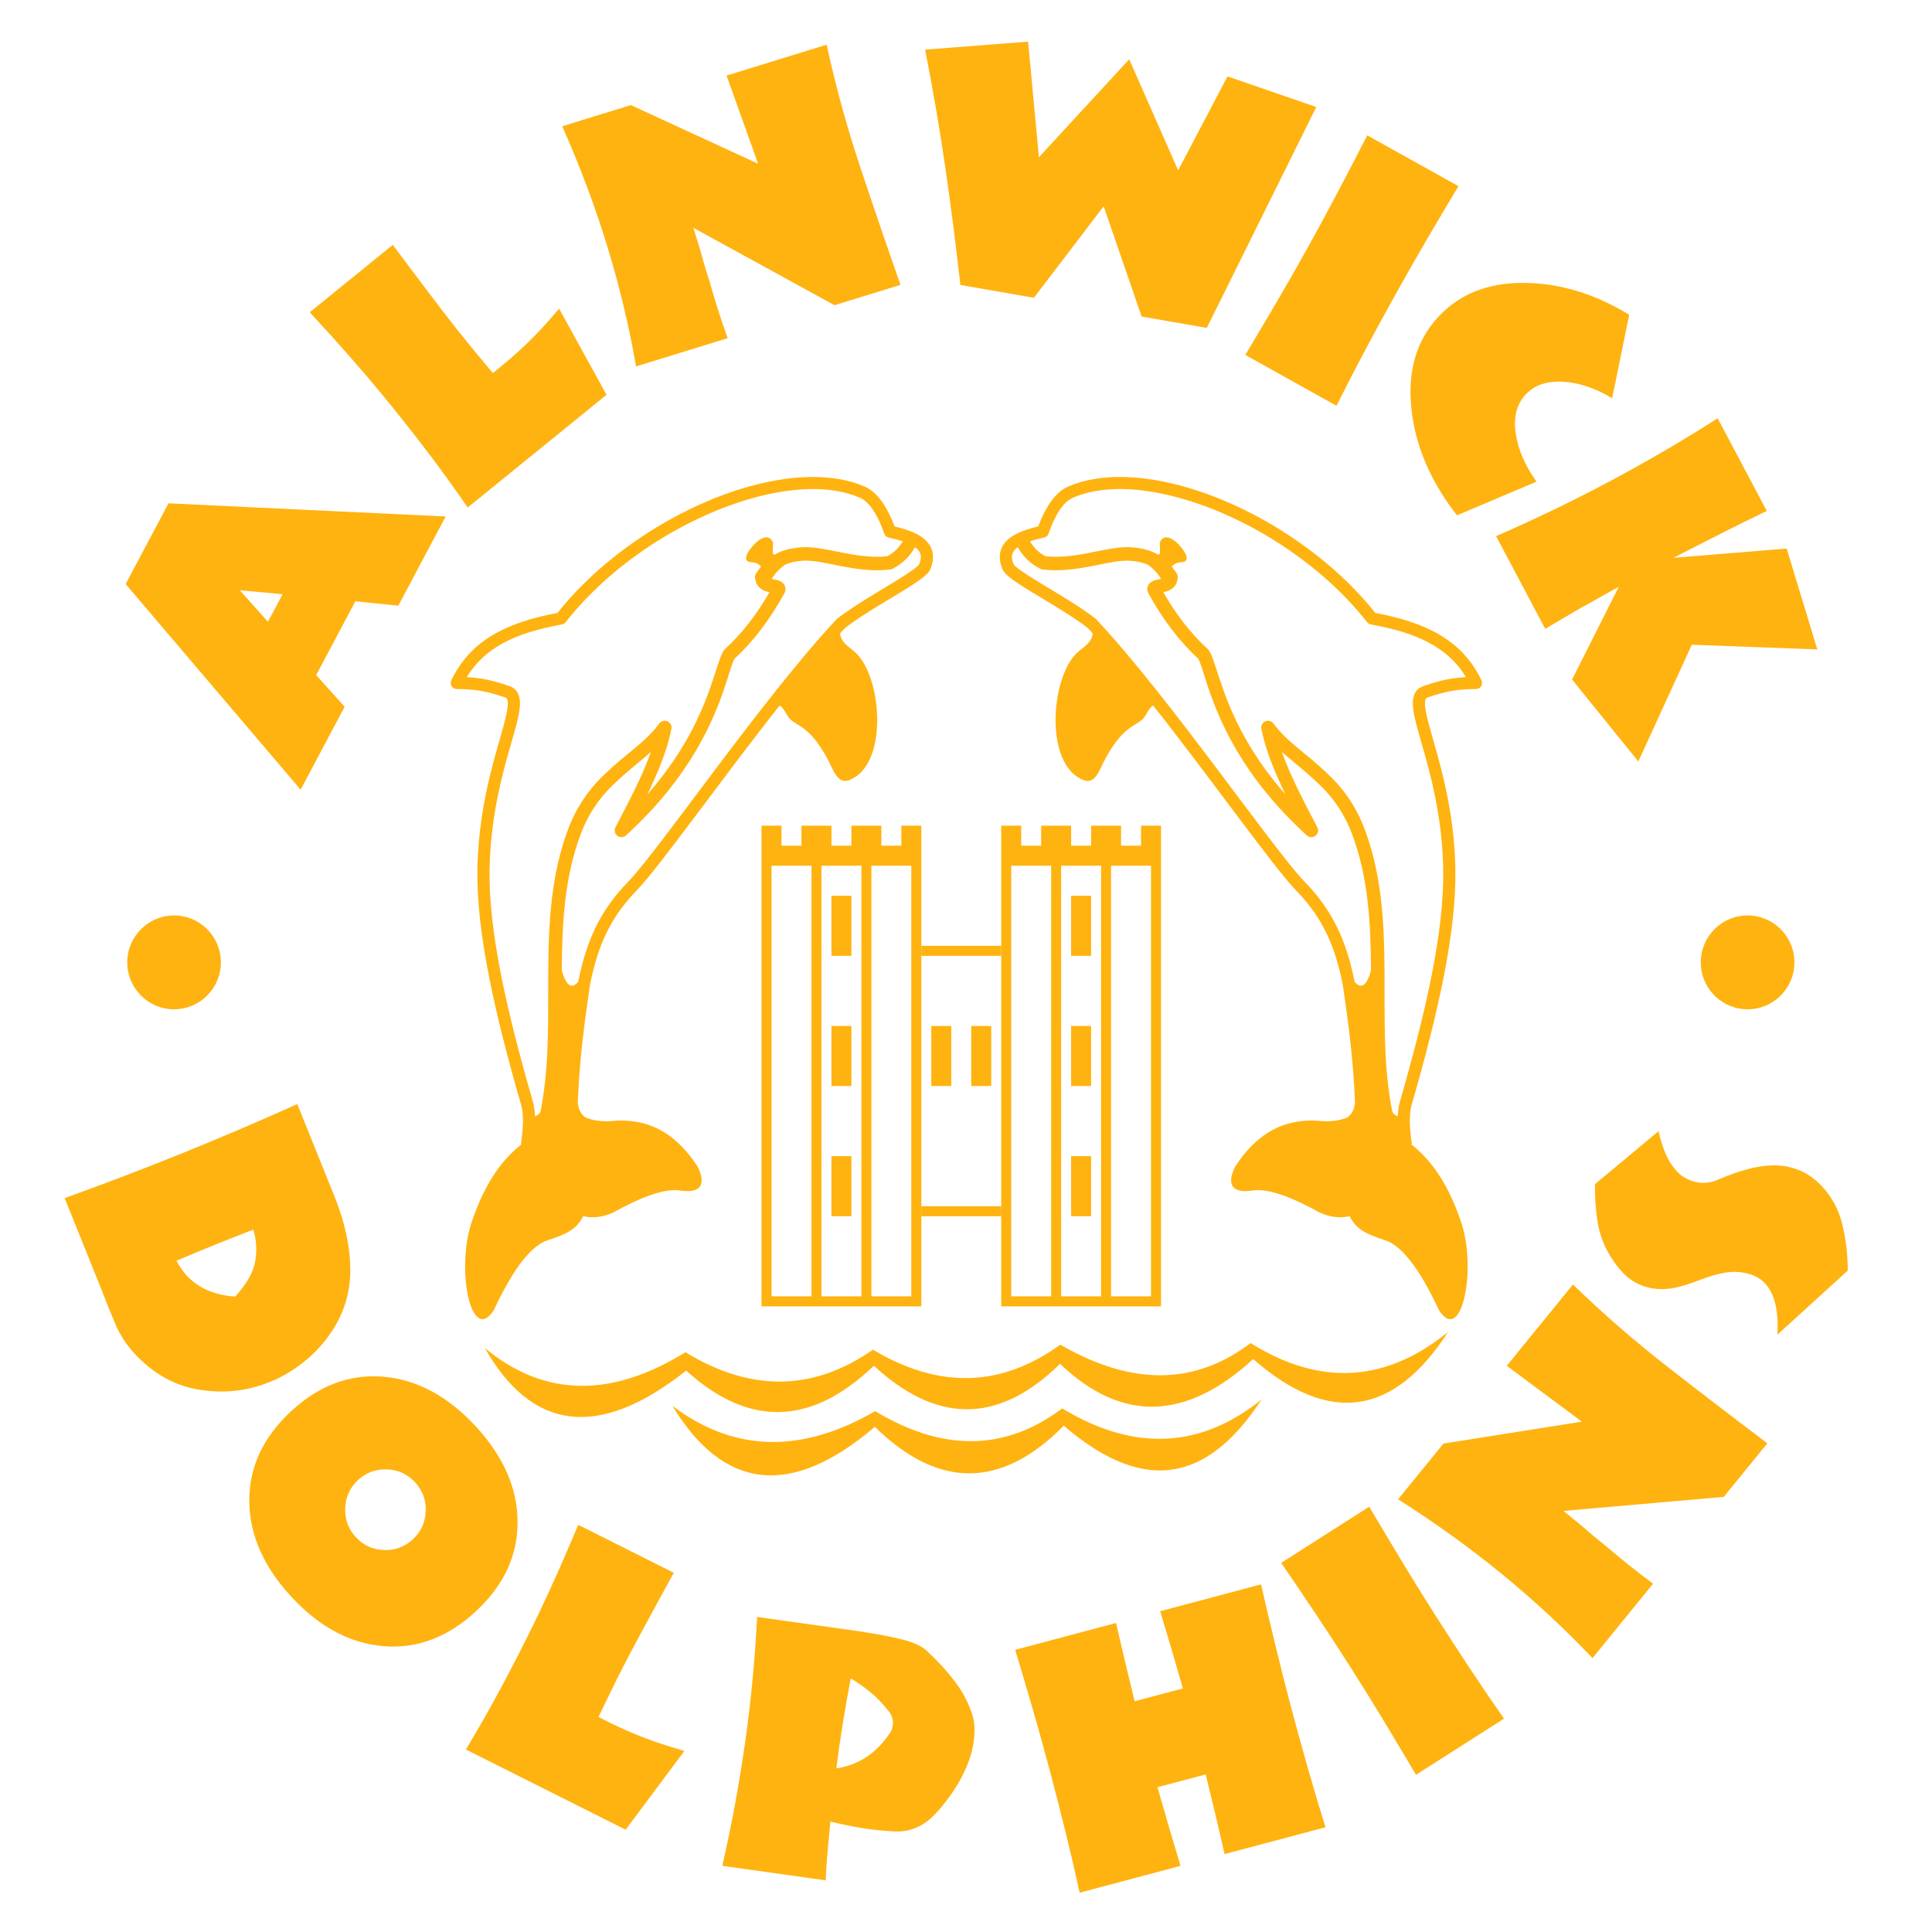
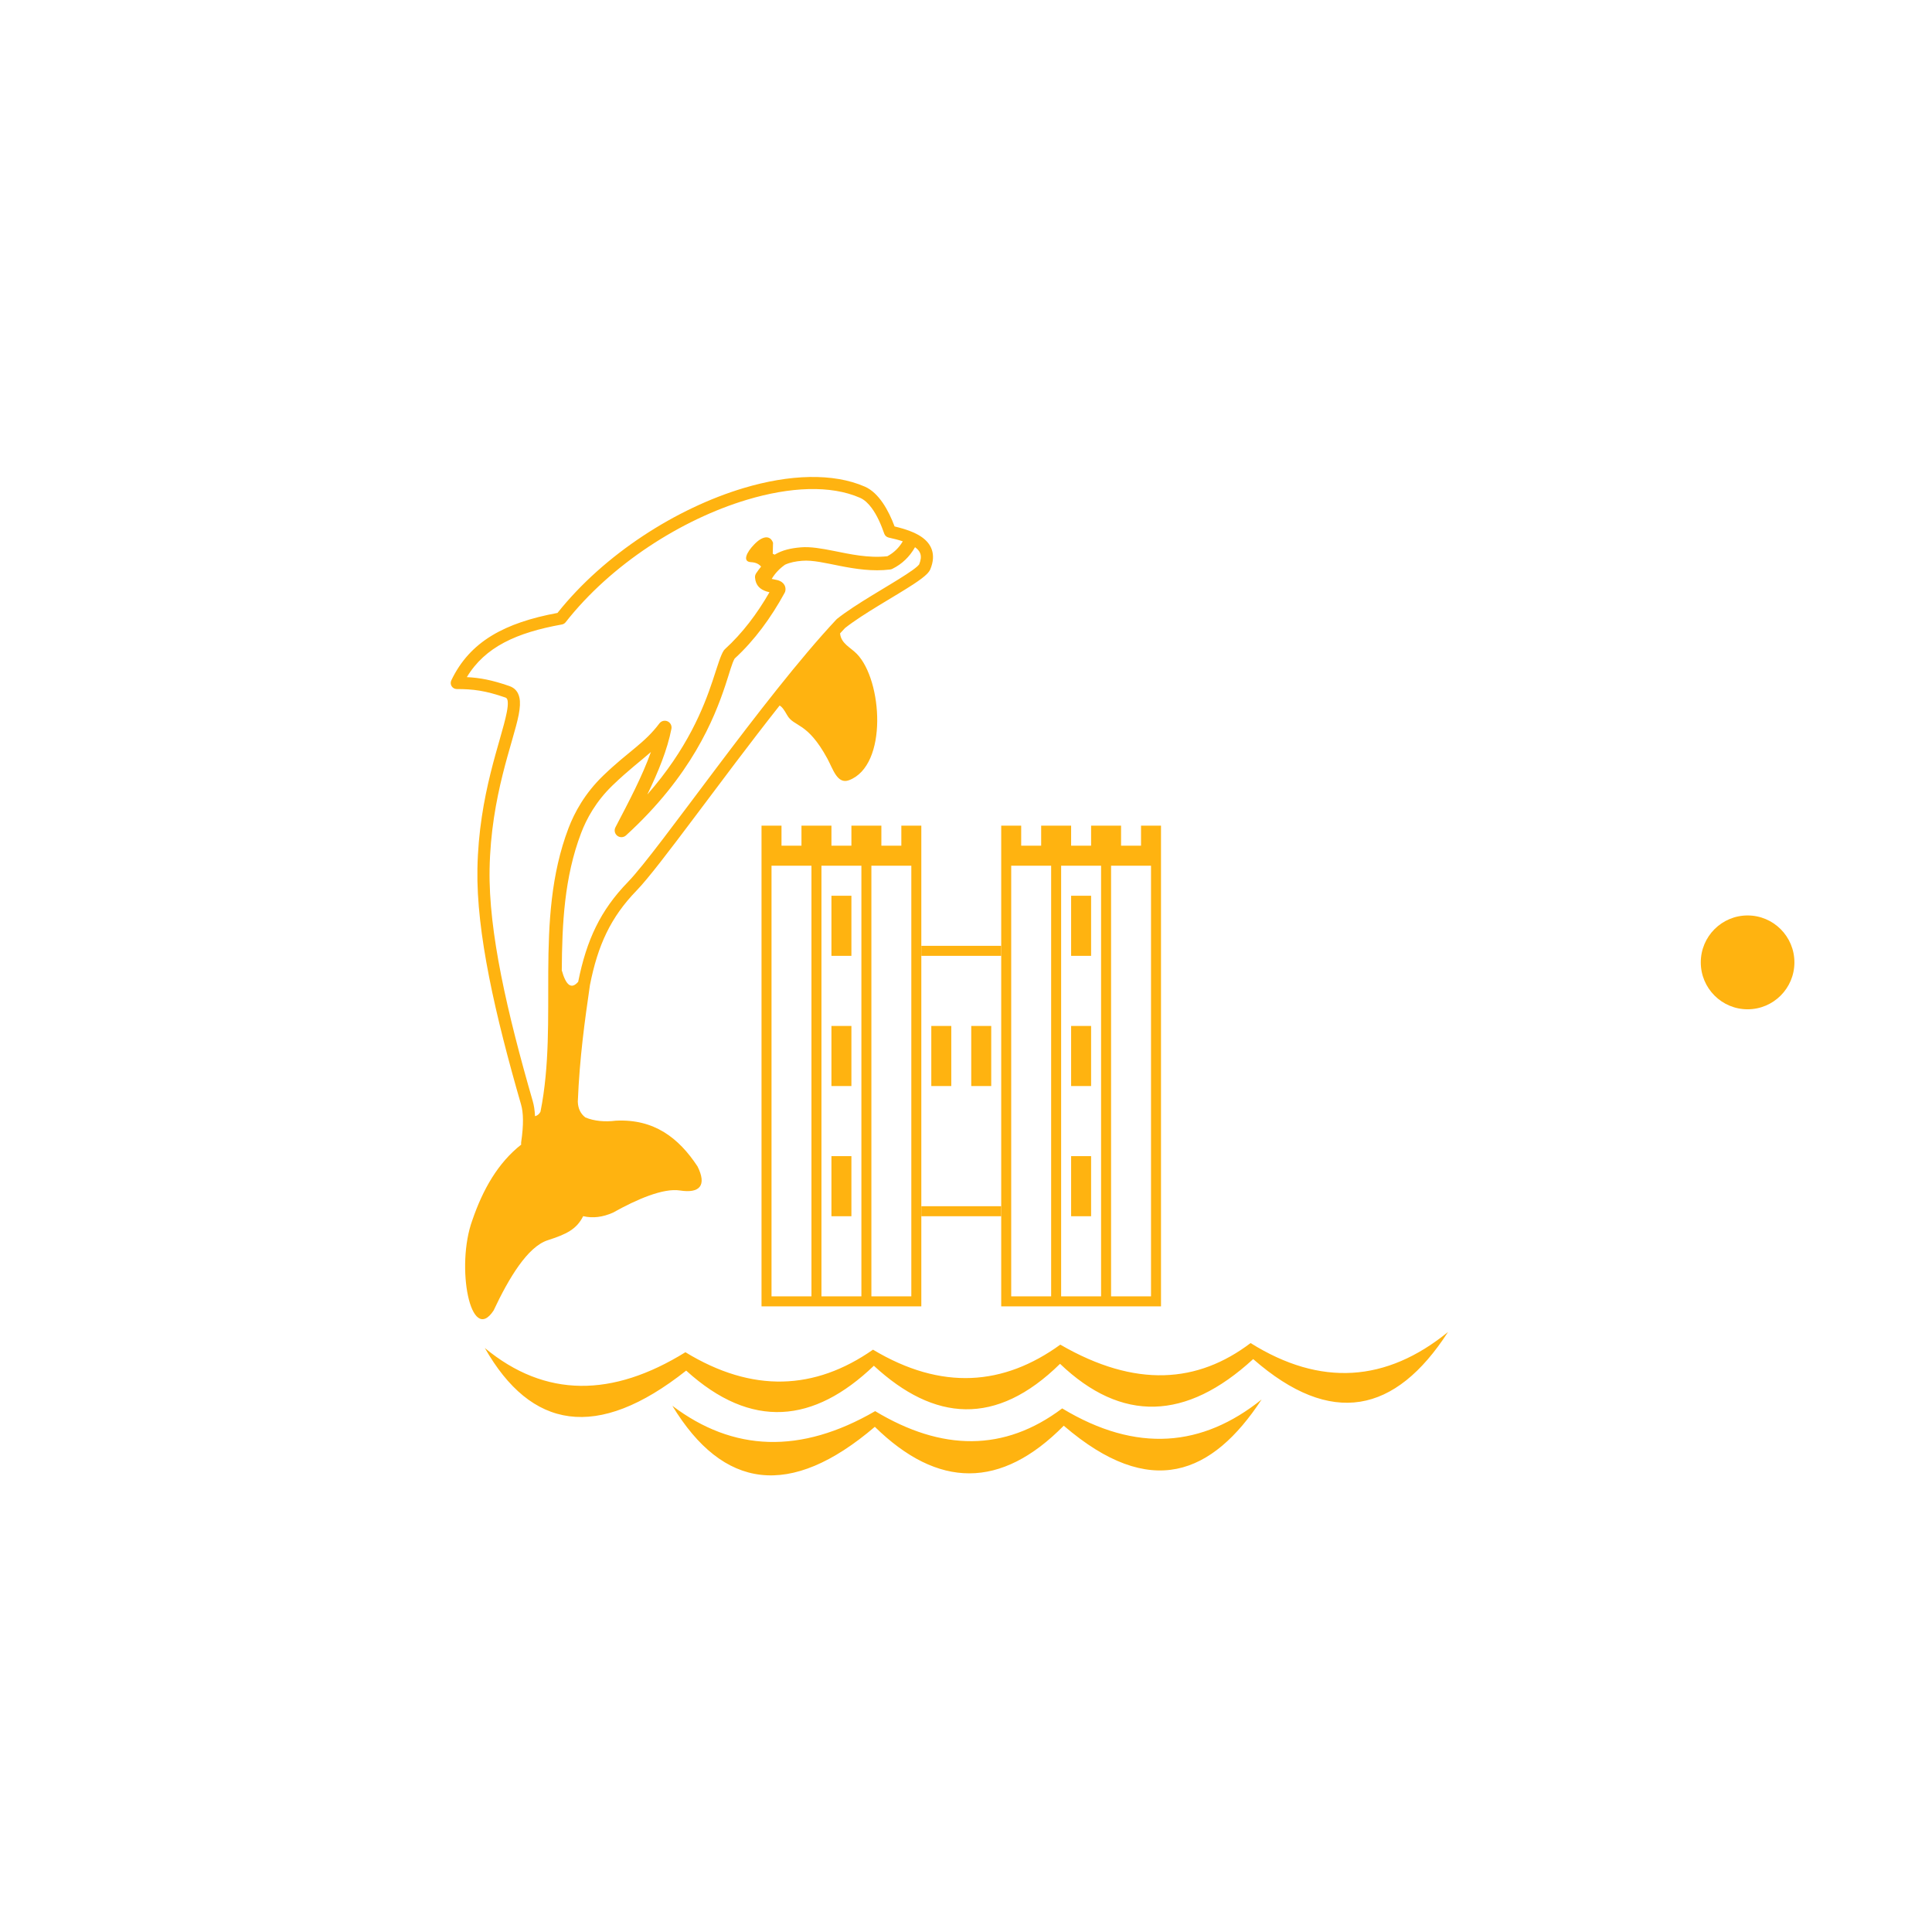
<svg xmlns="http://www.w3.org/2000/svg" xmlns:ns1="http://www.serif.com/" width="100%" height="100%" viewBox="0 0 1024 1024" version="1.1" xml:space="preserve" style="fill-rule:evenodd;clip-rule:evenodd;stroke-linejoin:round;stroke-miterlimit:2;">
  <g transform="matrix(15.754,0,0,10.449,-677.415,-1368.82)">
    <rect id="logo_yellow_blueBackground" x="43" y="131" width="65" height="98" style="fill:none;" />
    <g id="logo_yellow_blueBackground1" ns1:id="logo_yellow_blueBackground">
      <g id="Waves" transform="matrix(0.091,0,0,0.137,28.922,108.135)">
        <path d="M403.27,687.39C425.747,704.414 450.694,705.382 478.252,689.373C502.838,704.204 525.955,704.534 547.401,688.364C574.966,705.036 599.315,702.592 621.127,685.064C602.916,712.836 580.145,722.474 547.982,694.772C524.761,718.332 501.478,718.106 478.135,695.181C446.761,722.006 422.04,718.337 403.27,687.39ZM333.942,666C356.334,684.573 381.162,684.258 408.105,667.563C432.912,682.731 455.945,681.651 477.454,666.617C502.931,681.89 525.808,679.896 546.705,664.756C574.638,680.949 597.591,678.942 617.05,664.17C642.95,680.396 667.253,678.654 690.058,660.064C670.575,690.286 646.851,695.363 618.011,670.103C593.169,692.958 569.363,693.63 546.607,671.856C522.928,695.167 500.055,693.181 477.778,672.572C455.623,693.812 432.584,696.364 408.385,674.369C375.33,700.574 351.015,696.027 333.942,666Z" style="fill:rgb(255,179,16);" />
      </g>
      <g id="Dolphin" transform="matrix(0.091,0,0,0.137,23.879,122.489)">
        <path d="M402.82,485.907C402.76,485.641 402.748,485.363 402.789,485.084C403.78,478.372 403.601,474.003 402.757,471.078C393.196,437.916 386.196,407.443 386.622,383.816C387.12,356.217 395.445,336.35 397.467,325.897C397.766,324.355 397.924,323.053 397.841,321.994C397.779,321.207 397.606,320.609 396.946,320.381C389.521,317.812 385.029,317.252 378.999,317.25C378.227,317.25 377.509,316.854 377.097,316.201C376.685,315.548 376.637,314.729 376.969,314.032C383.852,299.591 396.755,292.69 416.22,289.063C433.578,267.228 460.241,250.272 485.006,242.842C502,237.743 518.117,237.162 529.865,242.308C535.045,244.578 538.637,251.085 540.852,257.043C545.023,258.028 548.345,259.256 550.655,260.809C552.69,262.177 554.017,263.818 554.645,265.72C555.307,267.725 555.214,270.079 554.083,272.85C553.873,273.366 553.456,273.996 552.786,274.67C551.764,275.701 549.995,277.012 547.746,278.49C540.892,282.991 529.288,289.312 522.528,294.66C521.925,295.306 521.316,295.965 520.702,296.637C521.036,300.393 524.523,301.786 526.9,304.229C536.371,313.961 538.475,345.554 524,351C519.658,352.634 518.075,346.821 516,343C508.493,329.172 503.695,331.432 501.133,326.915C500.018,324.949 499.286,323.864 498.345,323.351C476.281,351.328 453.857,383.204 445.48,391.84C435.878,401.737 431.116,412.14 428.219,426.878C426.301,440.172 424.414,453.552 423.737,470.015C423.817,472.472 424.697,474.442 426.511,475.848C429.703,477.216 433.812,477.57 437.763,477.063C451.933,476.331 461.07,483.445 468,494C471.509,501.038 468.827,504.045 461.54,502.909C455.311,501.938 445.566,506.161 436.719,511.114C433.052,512.738 429.386,513.278 425.723,512.414C423.251,517.322 419.519,519.089 412.582,521.338C405.18,523.739 398.265,535.278 392.596,547.355C384.08,560.29 378.505,530.999 384.744,513.902C388.657,502.466 394.229,492.684 402.82,485.907ZM423.878,425.633C426.973,410.13 432.102,399.167 442.25,388.706C453.816,376.783 492.171,320.525 519.357,291.463C519.432,291.383 519.512,291.308 519.598,291.24C526.428,285.8 538.283,279.32 545.275,274.728C546.947,273.63 548.324,272.655 549.24,271.834C549.533,271.571 549.886,271.16 549.936,271.101C550.56,269.556 550.743,268.254 550.372,267.132C550.06,266.187 549.37,265.415 548.409,264.726C546.393,268.291 543.601,270.97 540.021,272.743C539.769,272.868 539.497,272.95 539.218,272.984C532.754,273.782 526.432,272.787 520.65,271.653C515.37,270.618 510.589,269.431 506.651,269.759C504.294,269.955 502.24,270.347 500.361,271.199C498.298,272.653 496.65,274.407 495.423,276.463C496.153,276.652 496.896,276.747 497.48,276.897C498.848,277.25 499.731,277.965 500.156,278.77C500.449,279.324 500.602,279.974 500.49,280.766C500.448,281.064 500.352,281.353 500.208,281.617C495.12,290.909 489.095,299.179 481.72,305.968C480.729,307.633 479.873,311.084 478.299,315.817C474.131,328.35 465.74,349.332 441.553,371.438C440.657,372.256 439.304,372.314 438.342,371.575C437.381,370.835 437.088,369.513 437.649,368.437C442.568,359.001 447.561,349.563 450.761,340.559C446.927,343.931 442.516,347.198 436.654,352.845C430.435,358.835 426.959,365.3 424.963,370.552C418.735,386.945 417.926,404.123 417.812,421.404C419.351,426.94 421.338,428.594 423.878,425.633ZM543.885,262.558C542.352,262.038 540.607,261.582 538.675,261.164C537.908,260.998 537.283,260.443 537.026,259.702C535.916,256.497 534.407,252.937 532.345,250.162C531.129,248.525 529.729,247.162 528.059,246.43C517.122,241.639 502.12,242.405 486.299,247.152C462.095,254.414 436.01,271.072 419.233,292.51C418.892,292.945 418.403,293.24 417.859,293.338C401.134,296.345 389.449,301.628 382.712,312.833C387.57,313.073 391.973,313.899 398.417,316.128C400.5,316.849 401.698,318.29 402.163,320.487C402.497,322.061 402.387,324.158 401.886,326.752C399.89,337.067 391.612,356.662 391.121,383.897C390.701,407.168 397.664,437.169 407.081,469.831C407.512,471.324 407.815,473.149 407.916,475.398C408.771,475.191 409.453,474.659 409.934,473.747C413.33,456.769 412.706,439.218 412.81,421.772C412.917,403.759 413.798,385.862 420.289,368.776C422.491,362.983 426.325,355.851 433.185,349.244C442.672,340.106 448.302,337.43 453.895,329.978C454.594,329.047 455.843,328.721 456.908,329.193C457.972,329.665 458.57,330.809 458.349,331.953C456.855,339.695 453.481,347.913 449.436,356.294C464.261,339.407 470.274,324.106 473.555,314.239C475.411,308.657 476.529,304.712 477.715,302.95C477.826,302.785 477.956,302.633 478.104,302.499C484.606,296.568 489.988,289.413 494.593,281.407C494.164,281.304 493.733,281.19 493.39,281.075C491.276,280.366 489.486,279.002 489.255,275.969C489.212,275.41 489.359,274.852 489.671,274.386C490.28,273.479 490.889,272.657 491.504,271.912C490.714,270.974 489.589,270.358 487.734,270.263C484.456,270.095 486.187,266.518 488.919,263.742C491.921,260.56 494.825,260.084 495.915,263.088L495.809,267.146L496.513,267.488C499.367,265.784 502.506,265.087 506.236,264.776C509.74,264.484 513.854,265.196 518.364,266.098C524.378,267.3 531.175,268.841 538.174,268.072C540.572,266.799 542.464,264.95 543.885,262.558Z" style="fill:rgb(255,179,16);" />
      </g>
      <g id="Dolphin1" ns1:id="Dolphin" transform="matrix(-0.091,0,0,0.137,127.146,122.489)">
-         <path d="M402.82,485.907C402.76,485.641 402.748,485.363 402.789,485.084C403.78,478.372 403.601,474.003 402.757,471.078C393.196,437.916 386.196,407.443 386.622,383.816C387.12,356.217 395.445,336.35 397.467,325.897C397.766,324.355 397.924,323.053 397.841,321.994C397.779,321.207 397.606,320.609 396.946,320.381C389.521,317.812 385.029,317.252 378.999,317.25C378.227,317.25 377.509,316.854 377.097,316.201C376.685,315.548 376.637,314.729 376.969,314.032C383.852,299.591 396.755,292.69 416.22,289.063C433.578,267.228 460.241,250.272 485.006,242.842C502,237.743 518.117,237.162 529.865,242.308C535.045,244.578 538.637,251.085 540.852,257.043C545.023,258.028 548.345,259.256 550.655,260.809C552.69,262.177 554.017,263.818 554.645,265.72C555.307,267.725 555.214,270.079 554.083,272.85C553.873,273.366 553.456,273.996 552.786,274.67C551.764,275.701 549.995,277.012 547.746,278.49C540.892,282.991 529.288,289.312 522.528,294.66C521.925,295.306 521.316,295.965 520.702,296.637C521.036,300.393 524.523,301.786 526.9,304.229C536.371,313.961 538.475,345.554 524,351C519.658,352.634 518.075,346.821 516,343C508.493,329.172 503.695,331.432 501.133,326.915C500.018,324.949 499.286,323.864 498.345,323.351C476.281,351.328 453.857,383.204 445.48,391.84C435.878,401.737 431.116,412.14 428.219,426.878C426.301,440.172 424.414,453.552 423.737,470.015C423.817,472.472 424.697,474.442 426.511,475.848C429.703,477.216 433.812,477.57 437.763,477.063C451.933,476.331 461.07,483.445 468,494C471.509,501.038 468.827,504.045 461.54,502.909C455.311,501.938 445.566,506.161 436.719,511.114C433.052,512.738 429.386,513.278 425.723,512.414C423.251,517.322 419.519,519.089 412.582,521.338C405.18,523.739 398.265,535.278 392.596,547.355C384.08,560.29 378.505,530.999 384.744,513.902C388.657,502.466 394.229,492.684 402.82,485.907ZM423.878,425.633C426.973,410.13 432.102,399.167 442.25,388.706C453.816,376.783 492.171,320.525 519.357,291.463C519.432,291.383 519.512,291.308 519.598,291.24C526.428,285.8 538.283,279.32 545.275,274.728C546.947,273.63 548.324,272.655 549.24,271.834C549.533,271.571 549.886,271.16 549.936,271.101C550.56,269.556 550.743,268.254 550.372,267.132C550.06,266.187 549.37,265.415 548.409,264.726C546.393,268.291 543.601,270.97 540.021,272.743C539.769,272.868 539.497,272.95 539.218,272.984C532.754,273.782 526.432,272.787 520.65,271.653C515.37,270.618 510.589,269.431 506.651,269.759C504.294,269.955 502.24,270.347 500.361,271.199C498.298,272.653 496.65,274.407 495.423,276.463C496.153,276.652 496.896,276.747 497.48,276.897C498.848,277.25 499.731,277.965 500.156,278.77C500.449,279.324 500.602,279.974 500.49,280.766C500.448,281.064 500.352,281.353 500.208,281.617C495.12,290.909 489.095,299.179 481.72,305.968C480.729,307.633 479.873,311.084 478.299,315.817C474.131,328.35 465.74,349.332 441.553,371.438C440.657,372.256 439.304,372.314 438.342,371.575C437.381,370.835 437.088,369.513 437.649,368.437C442.568,359.001 447.561,349.563 450.761,340.559C446.927,343.931 442.516,347.198 436.654,352.845C430.435,358.835 426.959,365.3 424.963,370.552C418.735,386.945 417.926,404.123 417.812,421.404C419.351,426.94 421.338,428.594 423.878,425.633ZM543.885,262.558C542.352,262.038 540.607,261.582 538.675,261.164C537.908,260.998 537.283,260.443 537.026,259.702C535.916,256.497 534.407,252.937 532.345,250.162C531.129,248.525 529.729,247.162 528.059,246.43C517.122,241.639 502.12,242.405 486.299,247.152C462.095,254.414 436.01,271.072 419.233,292.51C418.892,292.945 418.403,293.24 417.859,293.338C401.134,296.345 389.449,301.628 382.712,312.833C387.57,313.073 391.973,313.899 398.417,316.128C400.5,316.849 401.698,318.29 402.163,320.487C402.497,322.061 402.387,324.158 401.886,326.752C399.89,337.067 391.612,356.662 391.121,383.897C390.701,407.168 397.664,437.169 407.081,469.831C407.512,471.324 407.815,473.149 407.916,475.398C408.771,475.191 409.453,474.659 409.934,473.747C413.33,456.769 412.706,439.218 412.81,421.772C412.917,403.759 413.798,385.862 420.289,368.776C422.491,362.983 426.325,355.851 433.185,349.244C442.672,340.106 448.302,337.43 453.895,329.978C454.594,329.047 455.843,328.721 456.908,329.193C457.972,329.665 458.57,330.809 458.349,331.953C456.855,339.695 453.481,347.913 449.436,356.294C464.261,339.407 470.274,324.106 473.555,314.239C475.411,308.657 476.529,304.712 477.715,302.95C477.826,302.785 477.956,302.633 478.104,302.499C484.606,296.568 489.988,289.413 494.593,281.407C494.164,281.304 493.733,281.19 493.39,281.075C491.276,280.366 489.486,279.002 489.255,275.969C489.212,275.41 489.359,274.852 489.671,274.386C490.28,273.479 490.889,272.657 491.504,271.912C490.714,270.974 489.589,270.358 487.734,270.263C484.456,270.095 486.187,266.518 488.919,263.742C491.921,260.56 494.825,260.084 495.915,263.088L495.809,267.146L496.513,267.488C499.367,265.784 502.506,265.087 506.236,264.776C509.74,264.484 513.854,265.196 518.364,266.098C524.378,267.3 531.175,268.841 538.174,268.072C540.572,266.799 542.464,264.95 543.885,262.558Z" style="fill:rgb(255,179,16);" />
-       </g>
+         </g>
      <g id="Tower" transform="matrix(0.084,0,0,0.127,27.628,128.177)">
        <g id="Left-Tower" ns1:id="Left Tower" transform="matrix(1,0,0,1,-8,-3)">
          <path d="M552,355L560,355L560,547L496,547L496,355L504,355L504,363L512,363L512,355L524,355L524,363L532,363L532,355L544,355L544,363L552,363L552,355ZM536,371L520,371L520,543L536,543L536,371ZM532,383L532,407L524,407L524,383L532,383ZM532,435L532,459L524,459L524,435L532,435ZM532,487L532,511L524,511L524,487L532,487ZM556,371L540,371L540,543L556,543L556,371ZM516,371L500,371L500,543L516,543L516,371Z" style="fill:rgb(255,179,16);" />
        </g>
        <path id="Arch" d="M580,432L580,456L572,456L572,432L580,432ZM564,432L564,456L556,456L556,432L564,432ZM584,400L584,404L552,404L552,400L584,400ZM584,504L584,508L552,508L552,504L584,504Z" style="fill:rgb(255,179,16);" />
        <g id="Right-Tower" ns1:id="Right Tower" transform="matrix(1,0,0,1,88,-3)">
          <path d="M552,355L560,355L560,547L496,547L496,355L504,355L504,363L512,363L512,355L524,355L524,363L532,363L532,355L544,355L544,363L552,363L552,355ZM556,371L540,371L540,543L556,543L556,371ZM516,371L500,371L500,543L516,543L516,371ZM536,371L520,371L520,543L536,543L536,371ZM532,383L532,407L524,407L524,383L532,383ZM532,435L532,459L524,459L524,435L532,435ZM532,487L532,511L524,511L524,487L532,487Z" style="fill:rgb(255,179,16);" />
        </g>
      </g>
      <g id="Dot--Left-" ns1:id="Dot (Left)" transform="matrix(0.045,0,0,0.068,25.807,145)">
-         <circle cx="512.199" cy="512" r="35" style="fill:rgb(255,179,16);" />
-       </g>
+         </g>
      <g id="Dot--Right-" ns1:id="Dot (Right)" transform="matrix(0.045,0,0,0.068,78.746,145)">
        <circle cx="512.199" cy="512" r="35" style="fill:rgb(255,179,16);" />
      </g>
      <g id="Curve" transform="matrix(0.096,0,0,0.145,22.974,120.207)">
-         <path d="M364.785,255.113L348.192,286.315L333.142,284.772L319.402,310.61L329.386,321.678L313.957,350.69L252.637,278.756L267.658,250.509L364.785,255.113ZM307.632,282.301L292.633,280.925L302.508,291.935L307.632,282.301ZM404.562,182.424L421.157,212.549L372.508,251.977C368.325,245.897 364.027,239.937 359.613,234.098C355.199,228.258 350.676,222.48 346.044,216.764C341.463,211.113 336.744,205.52 331.887,199.986C327.03,194.453 322.118,189.016 317.153,183.677L346.245,160.098C352.899,168.964 358.384,176.224 362.699,181.877C367.015,187.53 371.235,192.836 375.359,197.793C376.296,198.949 377.275,200.124 378.296,201.318C379.317,202.512 380.323,203.72 381.311,204.94C385.474,201.673 389.236,198.437 392.598,195.233C395.96,192.03 399.147,188.675 402.159,185.17C402.557,184.742 402.957,184.284 403.361,183.797C403.764,183.311 404.165,182.853 404.562,182.424ZM524.178,174.091L501.068,181.207L451.605,154.14L453.43,160.066C454.038,162.041 454.606,164.028 455.136,166.028L457.434,173.494C458.353,176.757 459.324,179.983 460.349,183.171C461.374,186.358 462.464,189.547 463.619,192.738L431.504,202.627C430.28,195.565 428.816,188.49 427.11,181.404C425.403,174.318 423.48,167.298 421.339,160.346C419.174,153.314 416.785,146.33 414.174,139.393C411.562,132.455 408.714,125.526 405.632,118.604L429.689,111.196L474.283,131.718L463.227,100.869L498.306,90.068C501.378,104.259 505.231,118.318 509.865,132.244C514.499,146.17 519.27,160.119 524.178,174.091ZM669.896,111.867L631.531,189.143L608.687,185.169L595.383,146.606L570.938,178.602L545.161,174.118C543.653,160.598 541.908,146.995 539.926,133.308C537.944,119.622 535.568,105.784 532.8,91.793L568.903,89.012L572.693,129.443L604.331,95.175L621.485,134.03L638.781,101.168L669.896,111.867ZM676.982,216.385L645.016,198.601C648.81,192.292 652.557,185.982 656.259,179.669C659.96,173.356 663.599,166.985 667.176,160.556C670.713,154.199 674.197,147.765 677.629,141.255C681.062,134.746 684.438,128.252 687.758,121.774L719.724,139.558C715.971,145.795 712.233,152.087 708.512,158.436C704.791,164.785 701.162,171.138 697.625,177.496C694.048,183.925 690.535,190.366 687.087,196.82C683.639,203.273 680.27,209.795 676.982,216.385ZM747.075,242.925L719.22,254.706C709.953,242.923 704.622,230.494 703.229,217.418C701.835,204.342 704.944,193.666 712.555,185.392C719.943,177.361 729.912,173.362 742.463,173.394C755.013,173.426 767.381,177.138 779.566,184.527L773.588,213.737C767.648,210.182 761.863,208.258 756.235,207.967C750.606,207.675 746.253,209.202 743.175,212.548C740.096,215.894 738.967,220.388 739.788,226.029C740.608,231.669 743.037,237.302 747.075,242.925ZM782.758,340.817L759.538,312.149L775.889,279.744C773.698,280.907 771.527,282.106 769.376,283.342C767.224,284.578 765.089,285.758 762.972,286.882C760.82,288.117 758.678,289.372 756.546,290.644C754.413,291.916 752.271,293.17 750.119,294.406L732.91,261.987C739.68,259.048 746.364,255.991 752.961,252.817C759.559,249.642 766.107,246.33 772.606,242.88C779.031,239.47 785.425,235.912 791.788,232.206C798.151,228.501 804.409,224.688 810.564,220.766L827.773,253.185C822.326,255.796 816.872,258.48 811.411,261.239C805.95,263.997 800.498,266.774 795.056,269.57L834.75,266.328L845.483,301.624L801.51,299.977L782.758,340.817ZM325.821,538.708C323.3,542.845 320.237,546.465 316.632,549.57C313.026,552.674 309.123,555.207 304.923,557.169L303.083,557.912C295.187,561.098 286.919,561.983 278.28,560.566C269.641,559.149 262.048,554.858 255.502,547.694C252.807,544.77 250.64,541.388 249.001,537.548C247.362,533.707 245.7,529.587 244.013,525.186L231.253,493.564C245.115,488.594 258.83,483.371 272.399,477.896C285.968,472.421 299.429,466.677 312.781,460.665L326.145,493.782C329.471,502.246 331.211,510.258 331.364,517.818C331.518,525.377 329.67,532.341 325.821,538.708ZM291.018,528.014C295.042,523.627 297.386,519.494 298.05,515.616C298.714,511.738 298.48,508.066 297.349,504.6C292.872,506.318 288.391,508.081 283.906,509.891C279.421,511.7 274.933,513.556 270.441,515.458C272.464,519.366 275.209,522.359 278.677,524.436C282.145,526.514 286.259,527.706 291.018,528.014ZM375.516,637.985C365.721,647.118 354.947,651.23 343.193,650.321C331.439,649.413 320.657,643.698 310.848,633.177C301.039,622.657 296.078,611.487 295.966,599.668C295.853,587.849 300.694,577.373 310.489,568.241C320.224,559.165 330.982,555.096 342.764,556.035C354.546,556.974 365.342,562.704 375.151,573.224C384.96,583.745 389.907,594.899 389.991,606.688C390.076,618.477 385.251,628.909 375.516,637.985ZM353.32,612.906C356.161,610.256 357.651,606.974 357.788,603.06C357.925,599.146 356.669,595.768 354.019,592.927C351.37,590.085 348.088,588.596 344.174,588.459C340.26,588.322 336.882,589.578 334.04,592.227C331.198,594.877 329.709,598.159 329.572,602.073C329.435,605.987 330.691,609.365 333.341,612.206C335.99,615.048 339.272,616.538 343.186,616.675C347.1,616.812 350.478,615.555 353.32,612.906ZM448.45,686.963L427.853,714.507L371.867,686.456C375.681,680.137 379.337,673.763 382.836,667.333C386.335,660.903 389.732,654.399 393.028,647.821C396.286,641.317 399.434,634.712 402.471,628.004C405.509,621.297 408.435,614.58 411.25,607.854L444.731,624.629C439.399,634.348 435.048,642.339 431.679,648.602C428.309,654.866 425.217,660.898 422.403,666.7C421.736,668.031 421.07,669.407 420.403,670.83C419.736,672.253 419.051,673.666 418.348,675.071C423.041,677.515 427.54,679.607 431.846,681.348C436.151,683.089 440.522,684.609 444.957,685.906C445.511,686.092 446.093,686.268 446.703,686.435C447.313,686.602 447.895,686.778 448.45,686.963ZM548.852,672.868C549.535,674.549 549.937,676.296 550.059,678.108C550.181,679.919 550.11,681.767 549.846,683.65C549.685,684.796 549.463,685.933 549.18,687.062C548.896,688.191 548.552,689.312 548.145,690.423C546.671,694.39 544.68,698.181 542.17,701.794C539.66,705.408 537.111,708.41 534.522,710.802C534.44,710.791 534.373,710.823 534.321,710.899C534.268,710.975 534.195,711.049 534.102,711.119C532.492,712.479 530.613,713.531 528.464,714.273C526.315,715.015 523.878,715.279 521.153,715.064C517.096,714.83 513.295,714.402 509.751,713.78C506.207,713.158 502.821,712.454 499.592,711.668C499.274,715.129 498.959,718.57 498.647,721.99C498.334,725.411 498.107,728.822 497.964,732.225L461.738,727.149C464.985,712.913 467.644,698.552 469.715,684.067C471.786,669.582 473.193,654.921 473.936,640.084L510.163,645.159C516.046,646.067 520.923,647.001 524.795,647.961C528.668,648.921 531.53,650.24 533.381,651.918C537.003,655.264 540.157,658.669 542.843,662.134C545.53,665.599 547.533,669.177 548.852,672.868ZM519.993,681.345C520.494,680.748 520.846,680.171 521.049,679.615C521.252,679.059 521.394,678.495 521.474,677.922C521.612,676.939 521.516,675.987 521.186,675.064C520.856,674.141 520.363,673.342 519.706,672.665C517.794,670.227 515.751,668.125 513.578,666.36C511.405,664.595 509.123,663.002 506.735,661.582C505.755,666.787 504.834,672.022 503.971,677.285C503.109,682.548 502.351,687.805 501.699,693.056C505.45,692.497 508.86,691.242 511.93,689.293C514.999,687.344 517.687,684.695 519.993,681.345ZM673.128,713.647L637.777,723.046C636.704,718.37 635.618,713.719 634.516,709.093C633.415,704.468 632.288,699.827 631.136,695.172L614.239,699.665C615.551,704.277 616.877,708.864 618.218,713.426C619.559,717.988 620.926,722.565 622.318,727.156L586.966,736.555C585.395,729.36 583.73,722.211 581.97,715.109C580.21,708.006 578.384,700.9 576.494,693.79C574.625,686.759 572.665,679.71 570.615,672.642C568.565,665.574 566.485,658.557 564.376,651.59L599.728,642.192C600.758,646.708 601.818,651.259 602.909,655.845C604,660.43 605.111,665.011 606.242,669.586L623.139,665.093C621.848,660.561 620.538,656.033 619.207,651.512C617.876,646.99 616.537,642.513 615.187,638.081L650.539,628.683C652.169,635.777 653.849,642.9 655.579,650.053C657.31,657.206 659.11,664.297 660.979,671.328C662.869,678.438 664.814,685.513 666.814,692.551C668.814,699.59 670.919,706.622 673.128,713.647ZM735.693,675.655L704.843,695.311C701.099,688.973 697.331,682.674 693.539,676.415C689.747,670.156 685.875,663.925 681.921,657.72C678.012,651.584 674.011,645.459 669.919,639.343C665.826,633.226 661.72,627.167 657.602,621.165L688.453,601.51C692.153,607.778 695.909,614.059 699.723,620.353C703.537,626.647 707.399,632.861 711.308,638.997C715.261,645.202 719.256,651.356 723.291,657.459C727.327,663.563 731.461,669.628 735.693,675.655ZM827.979,579.339L812.699,598.079L756.529,602.996L761.334,606.914C762.935,608.22 764.511,609.558 766.06,610.928L772.115,615.865C774.689,618.071 777.287,620.216 779.908,622.3C782.529,624.384 785.205,626.432 787.936,628.446L766.699,654.489C761.764,649.292 756.621,644.218 751.271,639.268C745.92,634.319 740.426,629.545 734.788,624.948C729.086,620.298 723.225,615.812 717.203,611.489C711.182,607.165 704.969,602.979 698.564,598.93L714.472,579.422L762.96,571.76L736.649,552.225L759.844,523.78C770.272,533.883 781.277,543.443 792.858,552.46C804.438,561.476 816.146,570.436 827.979,579.339ZM847.081,489.4C850.595,493.151 852.978,497.582 854.229,502.694C855.48,507.805 856.126,513.211 856.168,518.911L831.491,541.345C831.842,535.519 831.234,530.826 829.665,527.266C828.097,523.707 825.619,521.385 822.232,520.302C820.748,519.789 819.104,519.484 817.301,519.385C815.498,519.287 813.549,519.488 811.452,519.988C810.142,520.235 808.837,520.593 807.538,521.062C806.239,521.532 804.946,521.982 803.66,522.412L803.503,522.489C802.085,523.048 800.641,523.555 799.172,524.01C797.703,524.464 796.222,524.827 794.729,525.098C792.791,525.39 790.993,525.469 789.335,525.333C787.676,525.197 786.104,524.873 784.62,524.359C781.807,523.387 779.361,521.798 777.28,519.593C775.2,517.387 773.417,514.89 771.931,512.103C770.214,508.973 769.044,505.463 768.42,501.574C767.796,497.685 767.51,493.388 767.562,488.683L789.843,470.144C790.491,473.079 791.35,475.781 792.421,478.25C793.492,480.72 794.906,482.827 796.665,484.571C796.923,484.836 797.169,485.074 797.402,485.285C797.635,485.497 797.894,485.696 798.18,485.882C798.751,486.254 799.316,486.581 799.875,486.862C800.434,487.142 800.987,487.377 801.534,487.566C803.018,488.079 804.539,488.298 806.095,488.224C807.651,488.15 809.152,487.794 810.597,487.156C814.826,485.294 818.841,483.926 822.642,483.053C826.442,482.18 829.987,481.918 833.277,482.268C834.113,482.382 834.935,482.535 835.743,482.726C836.551,482.918 837.346,483.149 838.127,483.419C839.768,483.986 841.335,484.768 842.827,485.765C844.319,486.762 845.737,487.973 847.081,489.4Z" style="fill:rgb(255,179,16);" />
-       </g>
+         </g>
    </g>
  </g>
</svg>